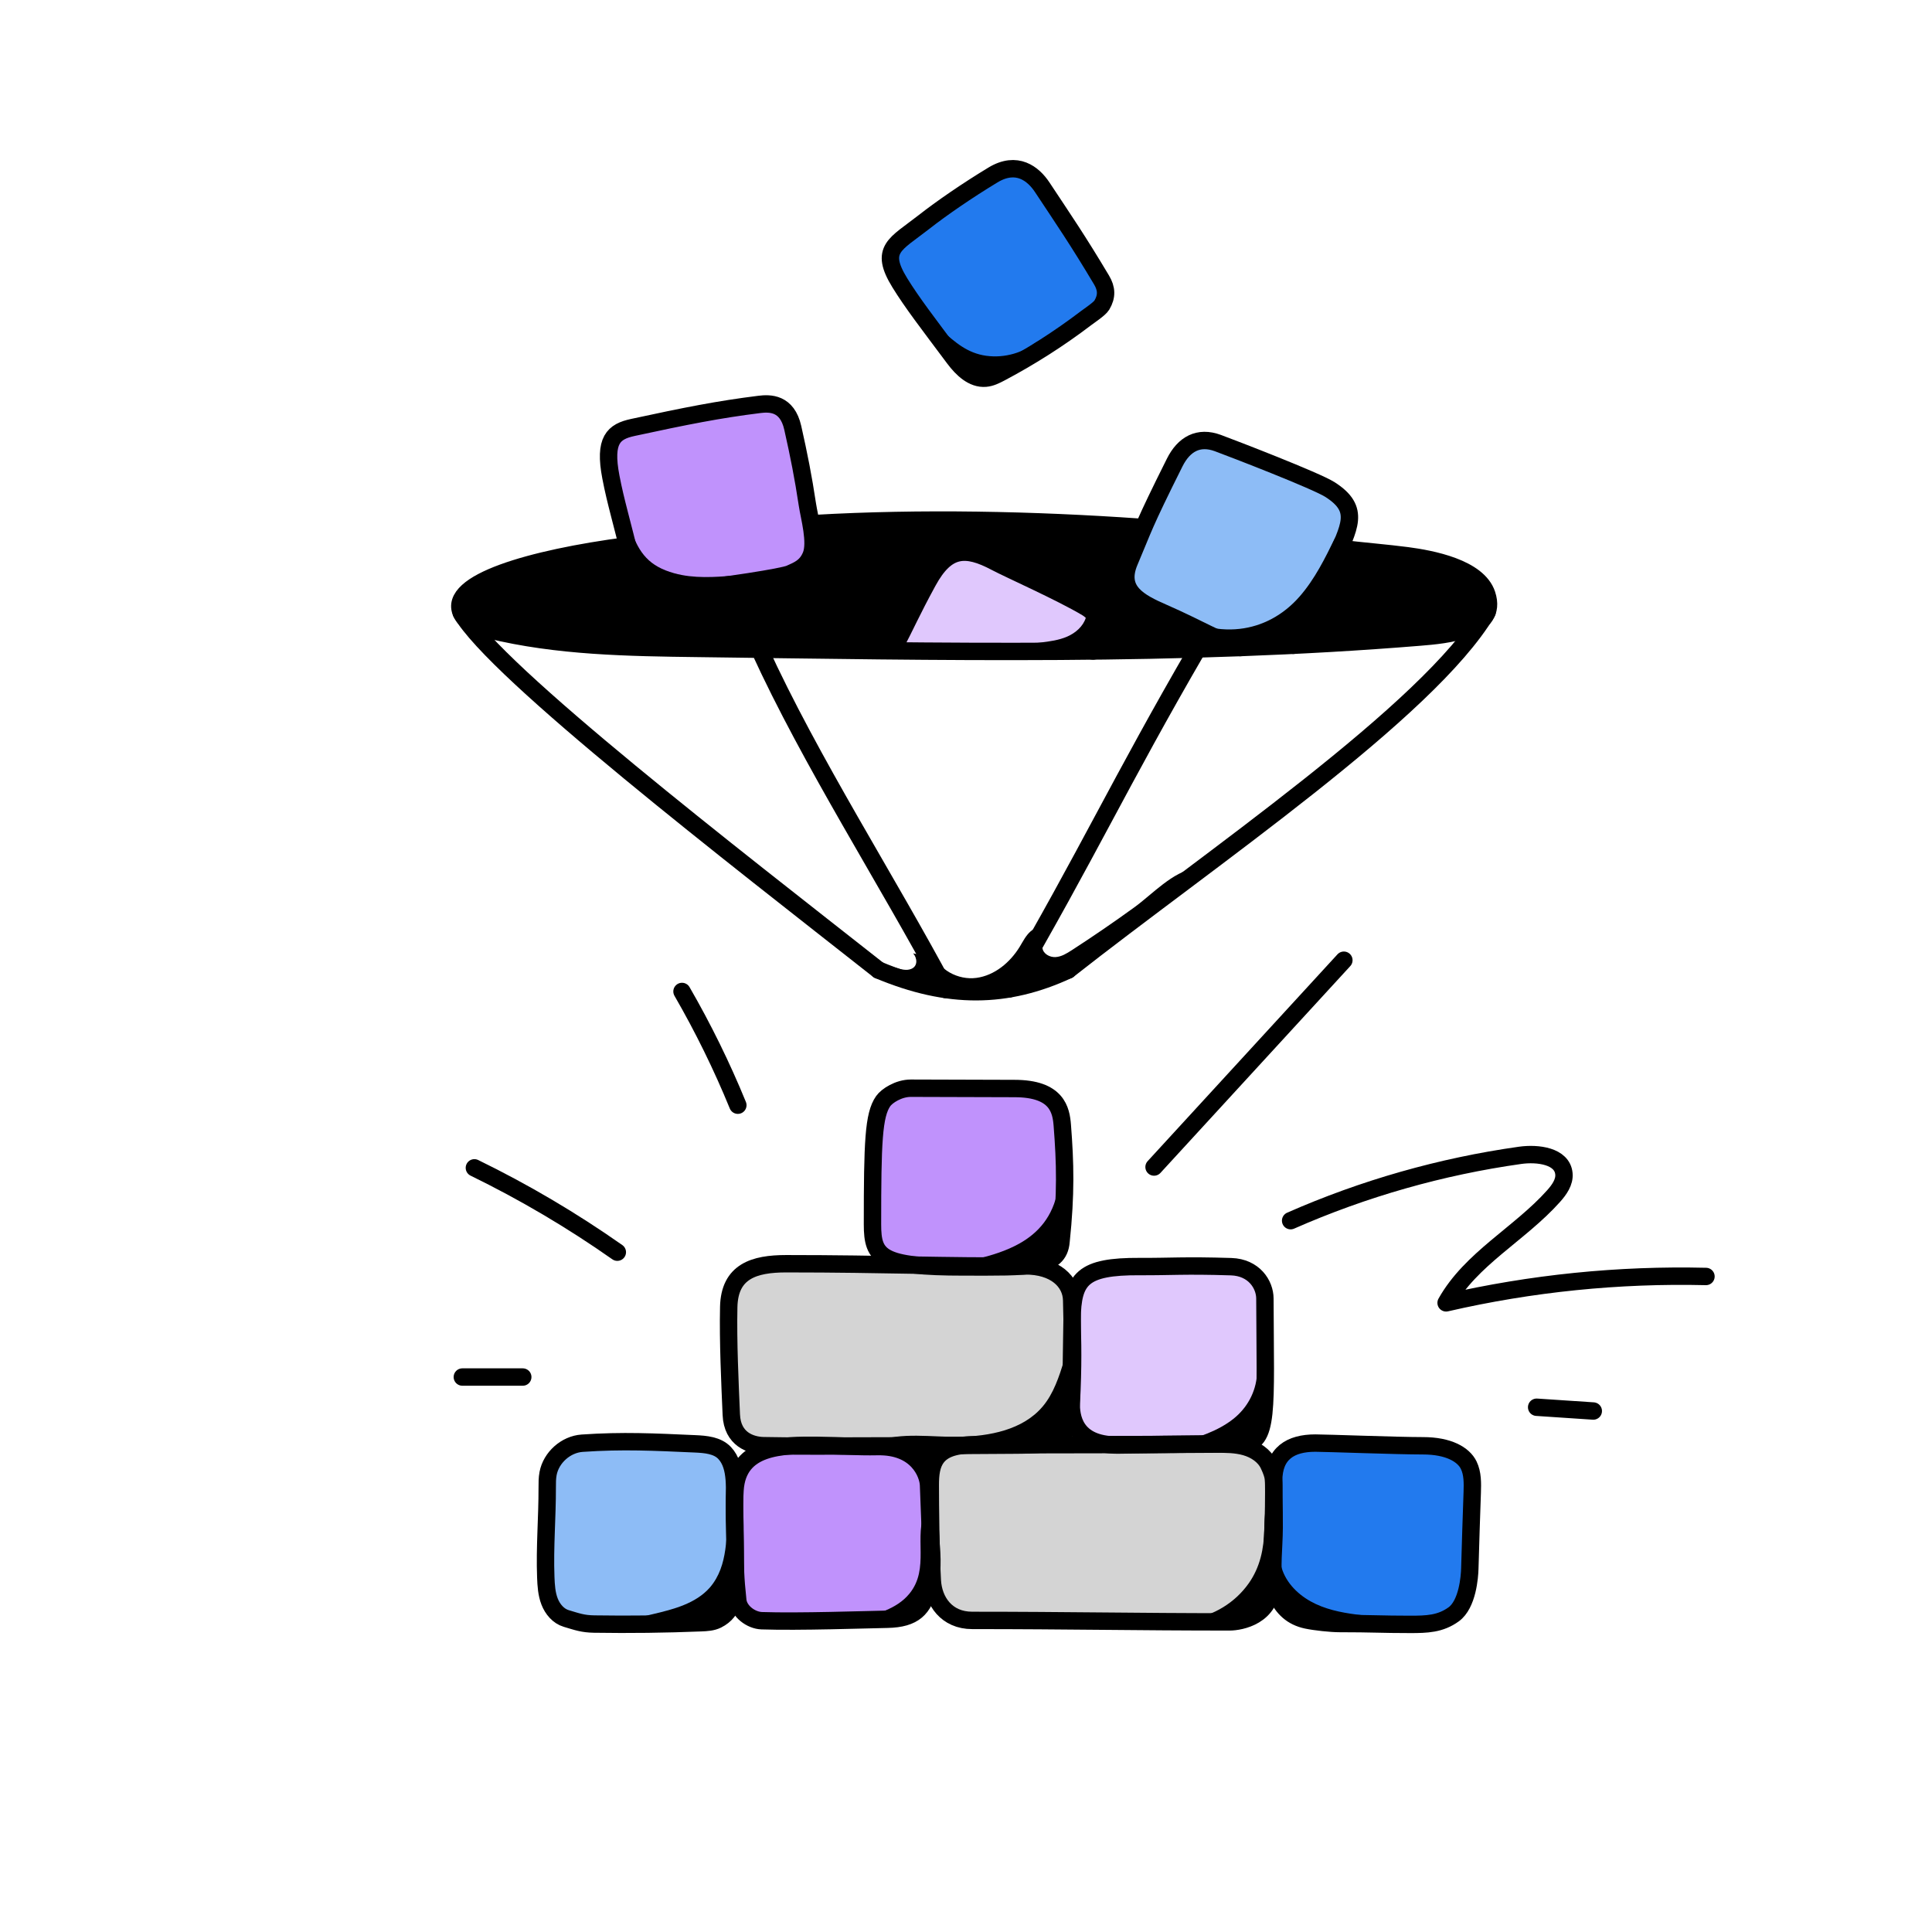
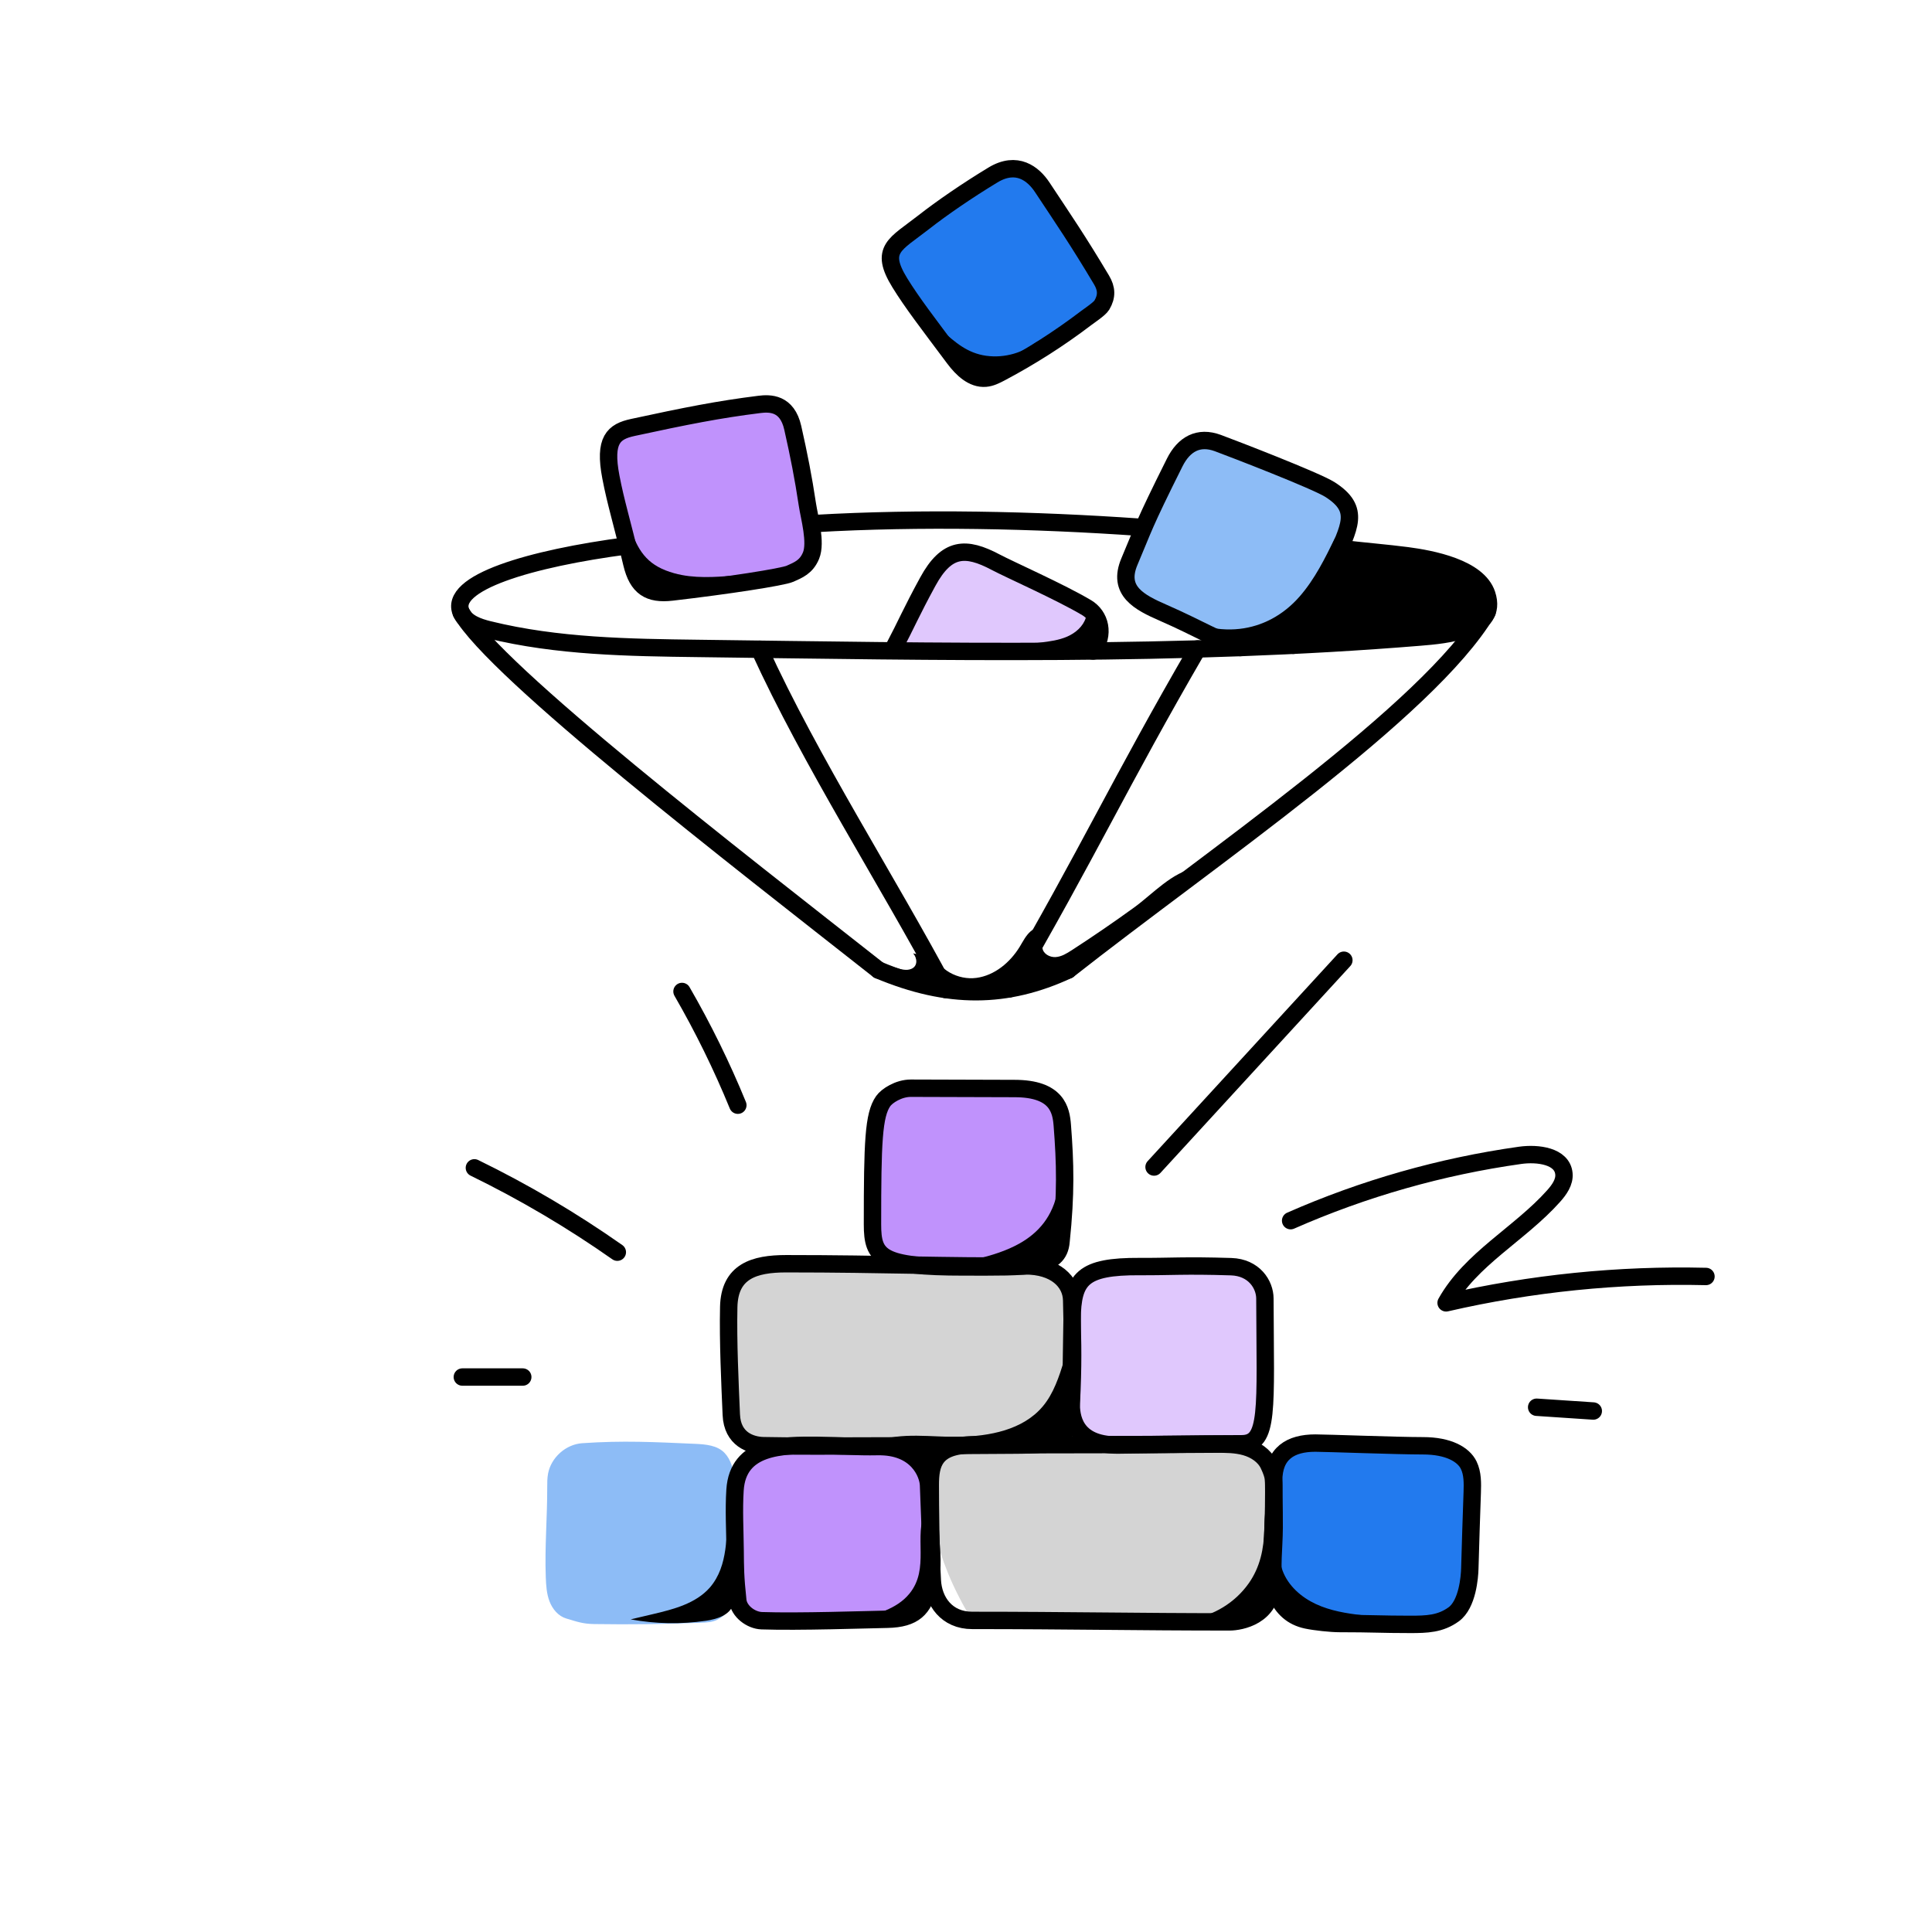
<svg xmlns="http://www.w3.org/2000/svg" width="2000" height="2000" viewBox="0 0 2000 2000" fill="none">
  <path d="M1048.43 1495.99C1100.32 1495.74 1107.53 1493.86 1109.64 1439.27C1111.13 1400.7 1110.12 1384.55 1109.38 1345.96C1109.01 1326.79 1092.18 1310.15 1060.88 1310.44C976.451 1311.23 918.05 1308.21 813.85 1308.21C780.62 1308.21 755.211 1316.03 754.381 1352.93C753.581 1388.52 755.65 1432.14 757.04 1464.54C758.13 1490 777.281 1496.22 790.131 1496.56C834.361 1497.71 1024.32 1496.1 1048.43 1495.99Z" fill="#D4D4D4" />
-   <path d="M1316.24 1639.38C1316.24 1673.1 1284.01 1678.96 1272.89 1678.96C1176.46 1678.96 1105.43 1677.44 1006.39 1677.44C979.89 1677.44 966.32 1657.55 965.13 1636.17C963.51 1607.11 963.03 1558.73 963.03 1537.32C963.03 1515.91 966.63 1495.7 1007.5 1495.7C1021.28 1495.7 1109.5 1495.44 1147.63 1495.44C1198.61 1495.44 1216.45 1495.11 1258.45 1494.96C1268.86 1494.92 1279.43 1494.91 1289.43 1497.79C1299.43 1500.67 1308.96 1506.89 1313.39 1516.31C1319.59 1529.51 1318.54 1532.36 1318.56 1546.94C1318.6 1583.33 1316.25 1600.11 1316.25 1639.37L1316.24 1639.38Z" fill="#D4D4D4" />
+   <path d="M1316.24 1639.38C1316.24 1673.1 1284.01 1678.96 1272.89 1678.96C1176.46 1678.96 1105.43 1677.44 1006.39 1677.44C963.51 1607.11 963.03 1558.73 963.03 1537.32C963.03 1515.91 966.63 1495.7 1007.5 1495.7C1021.28 1495.7 1109.5 1495.44 1147.63 1495.44C1198.61 1495.44 1216.45 1495.11 1258.45 1494.96C1268.86 1494.92 1279.43 1494.91 1289.43 1497.79C1299.43 1500.67 1308.96 1506.89 1313.39 1516.31C1319.59 1529.51 1318.54 1532.36 1318.56 1546.94C1318.6 1583.33 1316.25 1600.11 1316.25 1639.37L1316.24 1639.38Z" fill="#D4D4D4" />
  <path d="M655.09 442.508C635.21 446.798 625.03 455.358 632.37 493.738C637.59 521.018 643.59 539.128 654.05 583.298C659.91 608.058 672.03 615.578 695.42 612.868C752.84 606.228 810.23 597.348 817.81 593.948C826.25 590.168 834.66 587.038 839.57 575.188C845.24 561.508 837.79 535.468 835.84 522.508C831.52 493.818 827.04 471.218 820.67 442.908C814.81 416.848 796.87 417.298 785.99 418.658C743.91 423.898 710.18 430.598 655.07 442.508H655.09Z" fill="#C092FC" />
  <path d="M1099.69 1164.97C1098.46 1149.24 1094.5 1126.83 1050.19 1126.83C1016.96 1126.83 974.26 1126.51 942.88 1126.51C930.18 1126.51 918.09 1134.45 914.28 1139.88C904.26 1154.15 903.19 1182.41 903.19 1267.45C903.19 1301.67 911.74 1311.55 997.69 1311.55C1065 1311.55 1096.22 1313.41 1098.39 1285.06C1103.6 1235.65 1102.73 1203.94 1099.69 1164.98V1164.97Z" fill="#C092FC" />
  <path d="M1156.9 1495.92C1163.75 1495.92 1237.04 1494.58 1285.26 1494.58C1313.99 1494.58 1309.81 1459.94 1309.42 1344.26C1309.37 1329.72 1298.22 1312 1274.42 1311.26C1225.47 1309.73 1212.08 1311.31 1179.7 1311.14C1120.63 1310.83 1110.29 1323.75 1109.81 1365.94C1109.47 1395.25 1108.78 1416.66 1108.91 1452.8C1108.95 1465.25 1110.99 1495.92 1156.9 1495.92Z" fill="#E0C8FD" />
  <path d="M908.36 1497.52C887.61 1497.96 866.87 1496.41 846.11 1496.21C809.42 1495.85 763.83 1496.41 760.89 1542.51C759.57 1563.2 760.81 1584.61 761.01 1605.35C761.18 1622.41 761.08 1631.99 763.77 1656.86C764.98 1668.02 777.34 1677.37 788.55 1677.76C826.47 1679.08 896.91 1676.64 918.44 1676.25C946.77 1675.73 956.02 1664.71 961.22 1643.73C967.17 1619.74 963.95 1609.04 963.02 1584.5C962.42 1568.78 961.82 1553.06 961.22 1537.34C960.77 1525.53 949.67 1496.64 908.36 1497.53V1497.52Z" fill="#C092FC" />
  <path d="M926.07 669.24C937.52 647.61 943.52 633.14 960.51 602.04C979.98 566.39 999.54 565.41 1030.82 582.03C1044.93 589.53 1098.32 613.17 1125.01 629.12C1138.73 637.32 1144.2 656.31 1131.48 673.92" fill="#E0C8FD" />
  <path d="M1504.85 1671.15C1519.18 1660.72 1521.34 1632.44 1521.56 1623.53C1522.19 1597.31 1523.23 1571.1 1524.06 1544.89C1524.36 1535.34 1524.58 1525.36 1520.42 1516.76C1515.09 1505.76 1499.65 1496.67 1473.06 1496.67C1446.47 1496.67 1372.85 1493.87 1361.64 1493.87C1336.11 1493.87 1318.48 1504.33 1318.48 1533.05C1318.48 1557.42 1319.74 1574.2 1318.49 1598.22C1317.62 1615 1316.25 1639.38 1321.63 1651.05C1327.96 1664.79 1337.41 1673.81 1352.67 1677.05C1361.36 1678.89 1377.77 1680.68 1386.65 1680.68C1421.46 1680.68 1429.18 1681.56 1459.9 1681.56C1476.84 1681.56 1491.03 1681.19 1504.86 1671.13L1504.85 1671.15Z" fill="#227AEE" />
  <path d="M1283.94 670.361C1263.31 664.261 1239.85 649.921 1204.47 634.481C1179.31 623.511 1156.3 611.671 1169.21 581.251C1184.35 545.631 1182.8 545.291 1216.03 478.831C1225.58 459.731 1240.7 451.251 1260.73 458.661C1276.79 464.601 1362.38 497.591 1376.81 506.801C1409.1 527.401 1396.46 545.481 1380.93 581.961C1376.94 591.321 1358.32 629.591 1338.78 668.001" fill="#8DBCF6" />
  <path d="M987.92 371.17C995.87 381.8 1006.98 392.58 1020.21 391.49C1025.72 391.04 1030.8 388.47 1035.69 385.89C1066.67 369.52 1096.3 350.61 1124.2 329.4C1127.79 326.67 1138.31 319.74 1140.62 315.86C1146.01 306.78 1145.71 298.87 1140.29 289.8C1115.72 248.6 1101.66 228.22 1078.92 193.87C1069.7 179.94 1052.65 166.16 1027.89 181.15C1001.14 197.34 974.74 215.53 956.41 229.89C926.78 253.09 909.92 257.78 931.53 292.83C944.25 313.46 960.13 334.02 987.92 371.18V371.17Z" fill="#227AEE" />
  <path d="M742.42 1676.8C737.31 1679.32 731.43 1679.62 725.74 1679.85C688.88 1681.34 651.98 1681.79 615.1 1681.22C603.33 1681.04 597.44 1678.82 586.16 1675.45C577.99 1673.02 571.95 1665.77 568.89 1657.82C565.83 1649.87 565.31 1641.19 564.99 1632.68C563.82 1601.65 566.55 1570.9 566.48 1539.95C566.47 1535.1 566.46 1530.21 567.36 1525.43C570.5 1508.76 585.78 1495.16 602.7 1494C644.86 1491.09 677.22 1492.78 719.45 1494.65C730.41 1495.14 742.53 1496.13 750.09 1504.08C763.64 1518.36 759.78 1543.84 760.38 1561.72C761.17 1585.13 760.95 1608.55 761.08 1631.97C761.17 1649.26 760.47 1667.9 742.42 1676.79V1676.8Z" fill="#8DBCF6" />
-   <path d="M642.67 563.01C620.53 571.77 596.18 572.54 572.73 576.68C543.45 581.85 515.14 592.44 489.66 607.76C481.32 612.78 472.15 621.17 475.06 630.46C476.85 636.17 482.64 639.52 488.07 642.05C500.66 647.91 513.93 652.33 527.52 655.2C536.69 657.14 536.06 656.95 545.36 658.11C595.9 664.37 646.7 671.97 697.53 668.77C771.44 664.12 839.78 670.97 913.83 670.13C916.98 670.09 920.28 670.02 923.03 668.48C926.75 666.39 928.6 662.15 930.27 658.22C939.01 637.69 949.79 618.02 962.4 599.61C970.38 587.95 980.62 575.88 994.65 574.2C1003.97 573.08 1013.11 576.85 1021.74 580.54C1045.62 590.75 1069.5 600.96 1093.38 611.17C1106.9 616.95 1121 623.17 1130.1 634.71C1139.2 646.25 1141.17 664.86 1130.32 674.78C1179.39 672.77 1228.47 670.75 1277.54 668.74C1242.61 657.05 1209 641.44 1177.52 622.31C1172.59 619.31 1167.4 615.86 1165.4 610.45C1163.54 605.44 1164.84 599.86 1166.28 594.71C1170.96 577.95 1176.94 561.56 1184.15 545.73C1068.22 536.93 951.78 534.82 835.61 539.4C845.81 552.83 838.87 573.53 825.5 583.8C812.13 594.07 794.58 596.66 777.87 598.9C744.62 603.36 711.36 607.83 678.11 612.29C675.13 612.69 672.01 613.07 669.21 611.99C665.43 610.53 663.12 606.75 661.3 603.12C654.87 590.27 651.16 576.08 650.46 561.73C647.26 561.75 645.65 561.82 642.68 562.99L642.67 563.01Z" fill="black" />
  <path d="M1340.6 669.039C1367.17 667.669 1393.73 666.289 1420.3 664.919C1453.49 663.199 1487.39 661.329 1518.2 648.869C1527.09 645.269 1536.27 640.159 1540.08 631.359C1544.74 620.599 1539.45 607.579 1530.59 599.899C1521.73 592.219 1510.07 588.739 1498.72 585.799C1475.34 579.739 1408.42 557.159 1386.22 569.919C1377.1 575.159 1370.2 602.169 1365.89 611.549C1357.15 630.579 1348.73 649.739 1340.61 669.049L1340.6 669.039Z" fill="black" />
  <path d="M992.58 1487.4C1024.3 1486.82 1058.87 1480.29 1079.34 1456.05C1090.74 1442.55 1096.3 1425.2 1101.59 1408.34C1103.74 1427.85 1105.89 1447.35 1108.04 1466.86C1108.47 1470.78 1108.86 1474.96 1107.08 1478.48C1104.55 1483.49 1098.55 1485.52 1093.1 1486.88C1072.92 1491.9 1052.04 1494.11 1031.25 1493.41C1020.09 1493.04 1008.73 1491.85 997.9 1494.58C973.92 1500.61 957.56 1527.89 963.54 1551.89C959.67 1536.72 954 1521.51 943.32 1510.06C932.44 1498.39 918.76 1499.44 906.99 1492.27C932.57 1482.24 965.56 1487.9 992.58 1487.4Z" fill="black" />
-   <path d="M1276.74 1468.84C1260.59 1481.63 1240.36 1487.9 1220.58 1493.64C1244.68 1501.36 1271.23 1501.2 1295.23 1493.18C1298.32 1492.15 1301.57 1490.84 1303.41 1488.15C1304.89 1486 1305.23 1483.28 1305.47 1480.68C1307.19 1462.3 1307.51 1440.64 1301.27 1423.08C1299.86 1441.26 1291.15 1457.42 1276.74 1468.84Z" fill="black" />
  <path d="M1055.07 1287.42C1042.02 1294.72 1026.78 1299.6 1010.57 1303.41C1037.66 1308.21 1065.66 1307.84 1092.62 1302.32C1104.98 1299.85 1096.28 1241.07 1095.01 1232.12C1089.82 1259.45 1075.02 1276.27 1055.08 1287.43L1055.07 1287.42Z" fill="black" />
  <path d="M734.84 1643.4C720.23 1660.02 697.23 1665.93 675.69 1670.99C668.07 1672.78 660.45 1674.57 652.83 1676.37C678.51 1681.1 704.97 1681.59 730.81 1677.82C742.29 1676.14 755.61 1671.94 759.01 1660.85C760.15 1657.12 759.94 1653.13 759.71 1649.24C758.01 1619.82 756.39 1590.4 754.59 1560.99C751.17 1589.05 754.59 1620.38 734.84 1643.41V1643.4Z" fill="black" />
  <path d="M941.38 1649.79C928.28 1665.81 906.6 1671.38 886.44 1676.05C900.52 1678 914.89 1677.81 928.91 1675.49C939.1 1673.8 949.87 1670.51 956.09 1662.25C962.16 1654.2 962.51 1643.35 962.62 1633.27C962.73 1622.4 962.85 1611.52 962.96 1600.65C963.08 1588.93 964.55 1573.07 958.12 1563.11C945.43 1590.56 962.84 1623.58 941.39 1649.8L941.38 1649.79Z" fill="black" />
  <path d="M1292.56 1639.22C1278.63 1658.94 1256.41 1672.6 1232.52 1676.11C1247.3 1679 1262.76 1679.88 1277.31 1675.99C1291.86 1672.09 1305.44 1662.95 1312.35 1649.57C1321.36 1665.45 1338.68 1675.54 1356.68 1678.59C1374.68 1681.64 1393.27 1678.28 1410.45 1672.09C1393.93 1670.25 1377.25 1667.52 1362.18 1660.51C1347.11 1653.5 1333.65 1641.7 1327.79 1626.15C1324.02 1616.15 1323.56 1605.25 1323.14 1594.56C1322.48 1577.72 1322.83 1560.36 1320.81 1543.69C1308.78 1553.09 1309.22 1569.25 1308.86 1582.95C1308.32 1603.36 1304.58 1622.21 1292.56 1639.23V1639.22Z" fill="black" />
  <path d="M1109.42 983.68C1104.29 987 1098.84 990.39 1092.74 990.77C1086.64 991.15 1079.82 987.34 1079.1 981.27C1078.28 974.41 1085.19 968.54 1084.82 961.64C1079.49 957.87 1071.75 959.88 1066.84 964.18C1061.92 968.48 1059 974.54 1055.59 980.11C1045.66 996.33 1029.62 1009.79 1010.77 1012.31C991.92 1014.83 970.92 1003.91 965.81 985.59C967.14 990.35 947.11 987.71 945.26 986.87C949.56 991.71 950.43 1000.19 943.18 1003.07C938.35 1004.99 932.91 1003.5 927.93 1001.99C921.32 999.99 914.71 998 908.11 996C909.79 1013.35 940.82 1018.32 953.85 1020.38C987.72 1025.73 1022.65 1026.23 1056.06 1018.56C1127.57 1002.14 1185.22 950.6 1237.28 898.9C1214.36 901.98 1192.46 926.07 1174.48 939.1C1153.19 954.53 1131.5 969.4 1109.43 983.69L1109.42 983.68Z" fill="black" />
  <path d="M1021.09 368.32C1039.95 370.91 1059.8 365.19 1074.39 352.96C1059.61 368.41 1041.79 380.94 1022.24 389.61C1020.13 390.55 1017.91 391.46 1015.6 391.39C1012.41 391.3 1009.6 389.37 1007.08 387.41C993.84 377.06 976.84 358.8 974.84 341.9C988.87 354.45 1001.45 365.63 1021.09 368.33V368.32Z" fill="black" />
  <path d="M651.71 557.142C652.22 554.372 652.72 551.612 653.23 548.842C661.58 572.832 672.18 586.282 698.01 593.442C718.33 599.082 739.86 597.472 760.89 595.832C731.64 608.162 699.99 614.742 668.26 615.112C665.96 615.142 663.53 615.102 661.56 613.912C659.34 612.572 658.15 610.052 657.17 607.652C650.75 591.932 645.96 571.992 649.04 555.062C656.5 557.602 660.21 567.882 665.79 574.632" fill="black" />
  <path d="M1283.23 651.012C1306.76 648.362 1328.31 636.922 1345.22 617.652C1361.13 599.512 1371.9 577.542 1382.47 555.852C1374.81 583.252 1364 609.642 1353.21 635.972C1350.89 641.632 1348.54 647.352 1344.87 652.252C1334.47 666.152 1315.1 670.822 1297.94 668.212C1278.2 665.222 1263.19 652.862 1244.65 647.702C1257.79 651.362 1270.78 652.412 1283.22 651.012H1283.23Z" fill="black" />
  <path d="M1042.64 669.521C1054.19 668.061 1065.74 666.611 1077.3 665.151C1086.62 663.971 1096.09 662.761 1104.71 659.021C1113.33 655.281 1121.13 648.591 1123.99 639.641C1134.69 641.231 1137.91 650.341 1138.13 661.161C1138.2 664.671 1137.63 668.541 1134.98 670.831C1133.1 672.461 1130.52 672.981 1128.06 673.391C1099.01 678.341 1071.65 674.761 1042.65 669.511L1042.64 669.521Z" fill="black" />
  <path d="M477.5 634.238C512.48 695.728 762.77 888.758 909.43 1004.22" stroke="black" stroke-width="18" stroke-linecap="round" stroke-linejoin="round" />
  <path d="M1539.47 633.479C1478.26 736.599 1252.37 888.76 1105.71 1004.21" stroke="black" stroke-width="18" stroke-linecap="round" stroke-linejoin="round" />
  <path d="M1180.57 545.839C1069.89 538.079 952.84 535.659 843.15 541.979" stroke="black" stroke-width="18" stroke-linecap="round" stroke-linejoin="round" />
  <path d="M649.61 564.939C548.98 578.119 463.45 603.309 477.51 634.239C482.34 644.849 494.92 649.159 506.25 651.939C577 669.309 650.59 670.329 723.43 671.259C973.03 674.439 1220.68 679.899 1469.83 659.499C1496.65 657.299 1551.53 652.659 1539.14 615.309C1534.56 601.489 1520.22 592.329 1504 586.229C1487.36 579.959 1468.74 576.909 1456.65 575.309C1437.32 572.749 1407.93 570.269 1388.5 567.889" stroke="black" stroke-width="18" stroke-linecap="round" stroke-linejoin="round" />
  <path d="M909.43 1004.21C981.62 1034.55 1042.27 1033.72 1105.71 1004.21" stroke="black" stroke-width="18" stroke-linecap="round" stroke-linejoin="round" />
  <path d="M655.09 442.508C635.21 446.798 625.03 455.358 632.37 493.738C637.59 521.018 643.59 539.128 654.05 583.298C659.91 608.058 672.03 615.578 695.42 612.868C752.84 606.228 810.23 597.348 817.81 593.948C826.25 590.168 834.66 587.038 839.57 575.188C845.24 561.508 837.79 535.468 835.84 522.508C831.52 493.818 827.04 471.218 820.67 442.908C814.81 416.848 796.87 417.298 785.99 418.658C743.91 423.898 710.18 430.598 655.07 442.508H655.09Z" stroke="black" stroke-width="18" stroke-linecap="round" stroke-linejoin="round" />
  <path d="M926.07 669.24C937.52 647.61 943.52 633.14 960.51 602.04C979.98 566.39 999.54 565.41 1030.82 582.03C1044.93 589.53 1098.32 613.17 1125.01 629.12C1138.73 637.32 1144.2 656.31 1131.48 673.92" stroke="black" stroke-width="18" stroke-linecap="round" stroke-linejoin="round" />
  <path d="M1283.94 670.361C1263.31 664.261 1239.85 649.921 1204.47 634.481C1179.31 623.511 1156.3 611.671 1169.21 581.251C1184.35 545.631 1182.8 545.291 1216.03 478.831C1225.58 459.731 1240.7 451.251 1260.73 458.661C1276.79 464.601 1362.38 497.591 1376.81 506.801C1409.1 527.401 1396.46 545.481 1380.93 581.961C1376.94 591.321 1358.32 629.591 1338.78 668.001" stroke="black" stroke-width="18" stroke-linecap="round" stroke-linejoin="round" />
  <path d="M987.92 371.17C995.87 381.8 1006.98 392.58 1020.21 391.49C1025.72 391.04 1030.8 388.47 1035.69 385.89C1066.67 369.52 1096.3 350.61 1124.2 329.4C1127.79 326.67 1138.31 319.74 1140.62 315.86C1146.01 306.78 1145.71 298.87 1140.29 289.8C1115.72 248.6 1101.66 228.22 1078.92 193.87C1069.7 179.94 1052.65 166.16 1027.89 181.15C1001.14 197.34 974.74 215.53 956.41 229.89C926.78 253.09 909.92 257.78 931.53 292.83C944.25 313.46 960.13 334.02 987.92 371.18V371.17Z" stroke="black" stroke-width="18" stroke-linecap="round" stroke-linejoin="round" />
  <path d="M786.19 672.09C839.22 788.22 918.75 911.66 978.8 1024.32" stroke="black" stroke-width="18" stroke-linecap="round" stroke-linejoin="round" />
  <path d="M1239.6 671.818C1158.83 810.878 1126.79 882.178 1044.34 1023.79" stroke="black" stroke-width="18" stroke-linecap="round" stroke-linejoin="round" />
  <path d="M1099.69 1164.97C1098.46 1149.24 1094.5 1126.83 1050.19 1126.83C1016.96 1126.83 974.26 1126.51 942.88 1126.51C930.18 1126.51 918.09 1134.45 914.28 1139.88C904.26 1154.15 903.19 1182.41 903.19 1267.45C903.19 1301.67 911.74 1311.55 997.69 1311.55C1065 1311.55 1096.22 1313.41 1098.39 1285.06C1103.6 1235.65 1102.73 1203.94 1099.69 1164.98V1164.97Z" stroke="black" stroke-width="18" stroke-linecap="round" stroke-linejoin="round" />
  <path d="M1048.43 1495.99C1100.32 1495.74 1107.53 1493.86 1109.64 1439.27C1111.13 1400.7 1110.12 1384.55 1109.38 1345.96C1109.01 1326.79 1092.18 1310.15 1060.88 1310.44C976.451 1311.23 918.05 1308.21 813.85 1308.21C780.62 1308.21 755.211 1316.03 754.381 1352.93C753.581 1388.52 755.65 1432.14 757.04 1464.54C758.13 1490 777.281 1496.22 790.131 1496.56C834.361 1497.71 1024.32 1496.1 1048.43 1495.99Z" stroke="black" stroke-width="18" stroke-linecap="round" stroke-linejoin="round" />
  <path d="M1156.9 1495.92C1163.75 1495.92 1237.04 1494.58 1285.26 1494.58C1313.99 1494.58 1309.81 1459.94 1309.42 1344.26C1309.37 1329.72 1298.22 1312 1274.42 1311.26C1225.47 1309.73 1212.08 1311.31 1179.7 1311.14C1120.63 1310.83 1110.29 1323.75 1109.81 1365.94C1109.47 1395.25 1108.78 1416.66 1108.91 1452.8C1108.95 1465.25 1110.99 1495.92 1156.9 1495.92Z" stroke="black" stroke-width="18" stroke-linecap="round" stroke-linejoin="round" />
-   <path d="M742.42 1676.8C737.31 1679.32 731.43 1679.62 725.74 1679.85C688.88 1681.34 651.98 1681.79 615.1 1681.22C603.33 1681.04 597.44 1678.82 586.16 1675.45C577.99 1673.02 571.95 1665.77 568.89 1657.82C565.83 1649.87 565.31 1641.19 564.99 1632.68C563.82 1601.65 566.55 1570.9 566.48 1539.95C566.47 1535.1 566.46 1530.21 567.36 1525.43C570.5 1508.76 585.78 1495.16 602.7 1494C644.86 1491.09 677.22 1492.78 719.45 1494.65C730.41 1495.14 742.53 1496.13 750.09 1504.08C763.64 1518.36 759.78 1543.84 760.38 1561.72C761.17 1585.13 760.95 1608.55 761.08 1631.97C761.17 1649.26 760.47 1667.9 742.42 1676.79V1676.8Z" stroke="black" stroke-width="18" stroke-linecap="round" stroke-linejoin="round" />
  <path d="M908.36 1497.52C887.61 1497.96 866.87 1496.41 846.11 1496.21C809.42 1495.85 763.83 1496.41 760.89 1542.51C759.57 1563.2 760.81 1584.61 761.01 1605.35C761.18 1622.41 761.08 1631.99 763.77 1656.86C764.98 1668.02 777.34 1677.37 788.55 1677.76C826.47 1679.08 896.91 1676.64 918.44 1676.25C946.77 1675.73 956.02 1664.71 961.22 1643.73C967.17 1619.74 963.95 1609.04 963.02 1584.5C962.42 1568.78 961.82 1553.06 961.22 1537.34C960.77 1525.53 949.67 1496.64 908.36 1497.53V1497.52Z" stroke="black" stroke-width="18" stroke-linecap="round" stroke-linejoin="round" />
  <path d="M1316.24 1639.38C1316.24 1673.1 1284.01 1678.96 1272.89 1678.96C1176.46 1678.96 1105.43 1677.44 1006.39 1677.44C979.89 1677.44 966.32 1657.55 965.13 1636.17C963.51 1607.11 963.03 1558.73 963.03 1537.32C963.03 1515.91 966.63 1495.7 1007.5 1495.7C1021.28 1495.7 1109.5 1495.44 1147.63 1495.44C1198.61 1495.44 1216.45 1495.11 1258.45 1494.96C1268.86 1494.92 1279.43 1494.91 1289.43 1497.79C1299.43 1500.67 1308.96 1506.89 1313.39 1516.31C1319.59 1529.51 1318.54 1532.36 1318.56 1546.94C1318.6 1583.33 1316.25 1600.11 1316.25 1639.37L1316.24 1639.38Z" stroke="black" stroke-width="18" stroke-linecap="round" stroke-linejoin="round" />
  <path d="M1504.85 1671.15C1519.18 1660.72 1521.34 1632.44 1521.56 1623.53C1522.19 1597.31 1523.23 1571.1 1524.06 1544.89C1524.36 1535.34 1524.58 1525.36 1520.42 1516.76C1515.09 1505.76 1499.65 1496.67 1473.06 1496.67C1446.47 1496.67 1372.85 1493.87 1361.64 1493.87C1336.11 1493.87 1318.48 1504.33 1318.48 1533.05C1318.48 1557.42 1319.74 1574.2 1318.49 1598.22C1317.62 1615 1316.25 1639.38 1321.63 1651.05C1327.96 1664.79 1337.41 1673.81 1352.67 1677.05C1361.36 1678.89 1377.77 1680.68 1386.65 1680.68C1421.46 1680.68 1429.18 1681.56 1459.9 1681.56C1476.84 1681.56 1491.03 1681.19 1504.86 1671.13L1504.85 1671.15Z" stroke="black" stroke-width="18" stroke-linecap="round" stroke-linejoin="round" />
  <path d="M706.01 1026.36C727.9 1064.24 747.23 1103.61 763.81 1144.1" stroke="black" stroke-width="18" stroke-linecap="round" stroke-linejoin="round" />
  <path d="M1391.17 994.02C1325.67 1065.38 1260.17 1136.74 1194.67 1208.1" stroke="black" stroke-width="18" stroke-linecap="round" stroke-linejoin="round" />
  <path d="M1336.05 1263.63C1411.64 1230.34 1491.82 1207.51 1573.61 1196C1591.88 1193.43 1617.26 1196.67 1618.97 1215.04C1619.79 1223.78 1614.07 1231.69 1608.23 1238.24C1573.28 1277.42 1522.71 1302.93 1497 1348.71C1585.06 1328.43 1675.68 1319.23 1766.02 1321.4" stroke="black" stroke-width="18" stroke-linecap="round" stroke-linejoin="round" />
  <path d="M491.08 1208.94C542.61 1234.08 592.14 1263.31 639.05 1296.26" stroke="black" stroke-width="18" stroke-linecap="round" stroke-linejoin="round" />
  <path d="M478.61 1425.5H541.16" stroke="black" stroke-width="18" stroke-linecap="round" stroke-linejoin="round" />
  <path d="M1590.73 1456.77C1610.28 1458.07 1629.82 1459.38 1649.37 1460.68" stroke="black" stroke-width="18" stroke-linecap="round" stroke-linejoin="round" />
</svg>